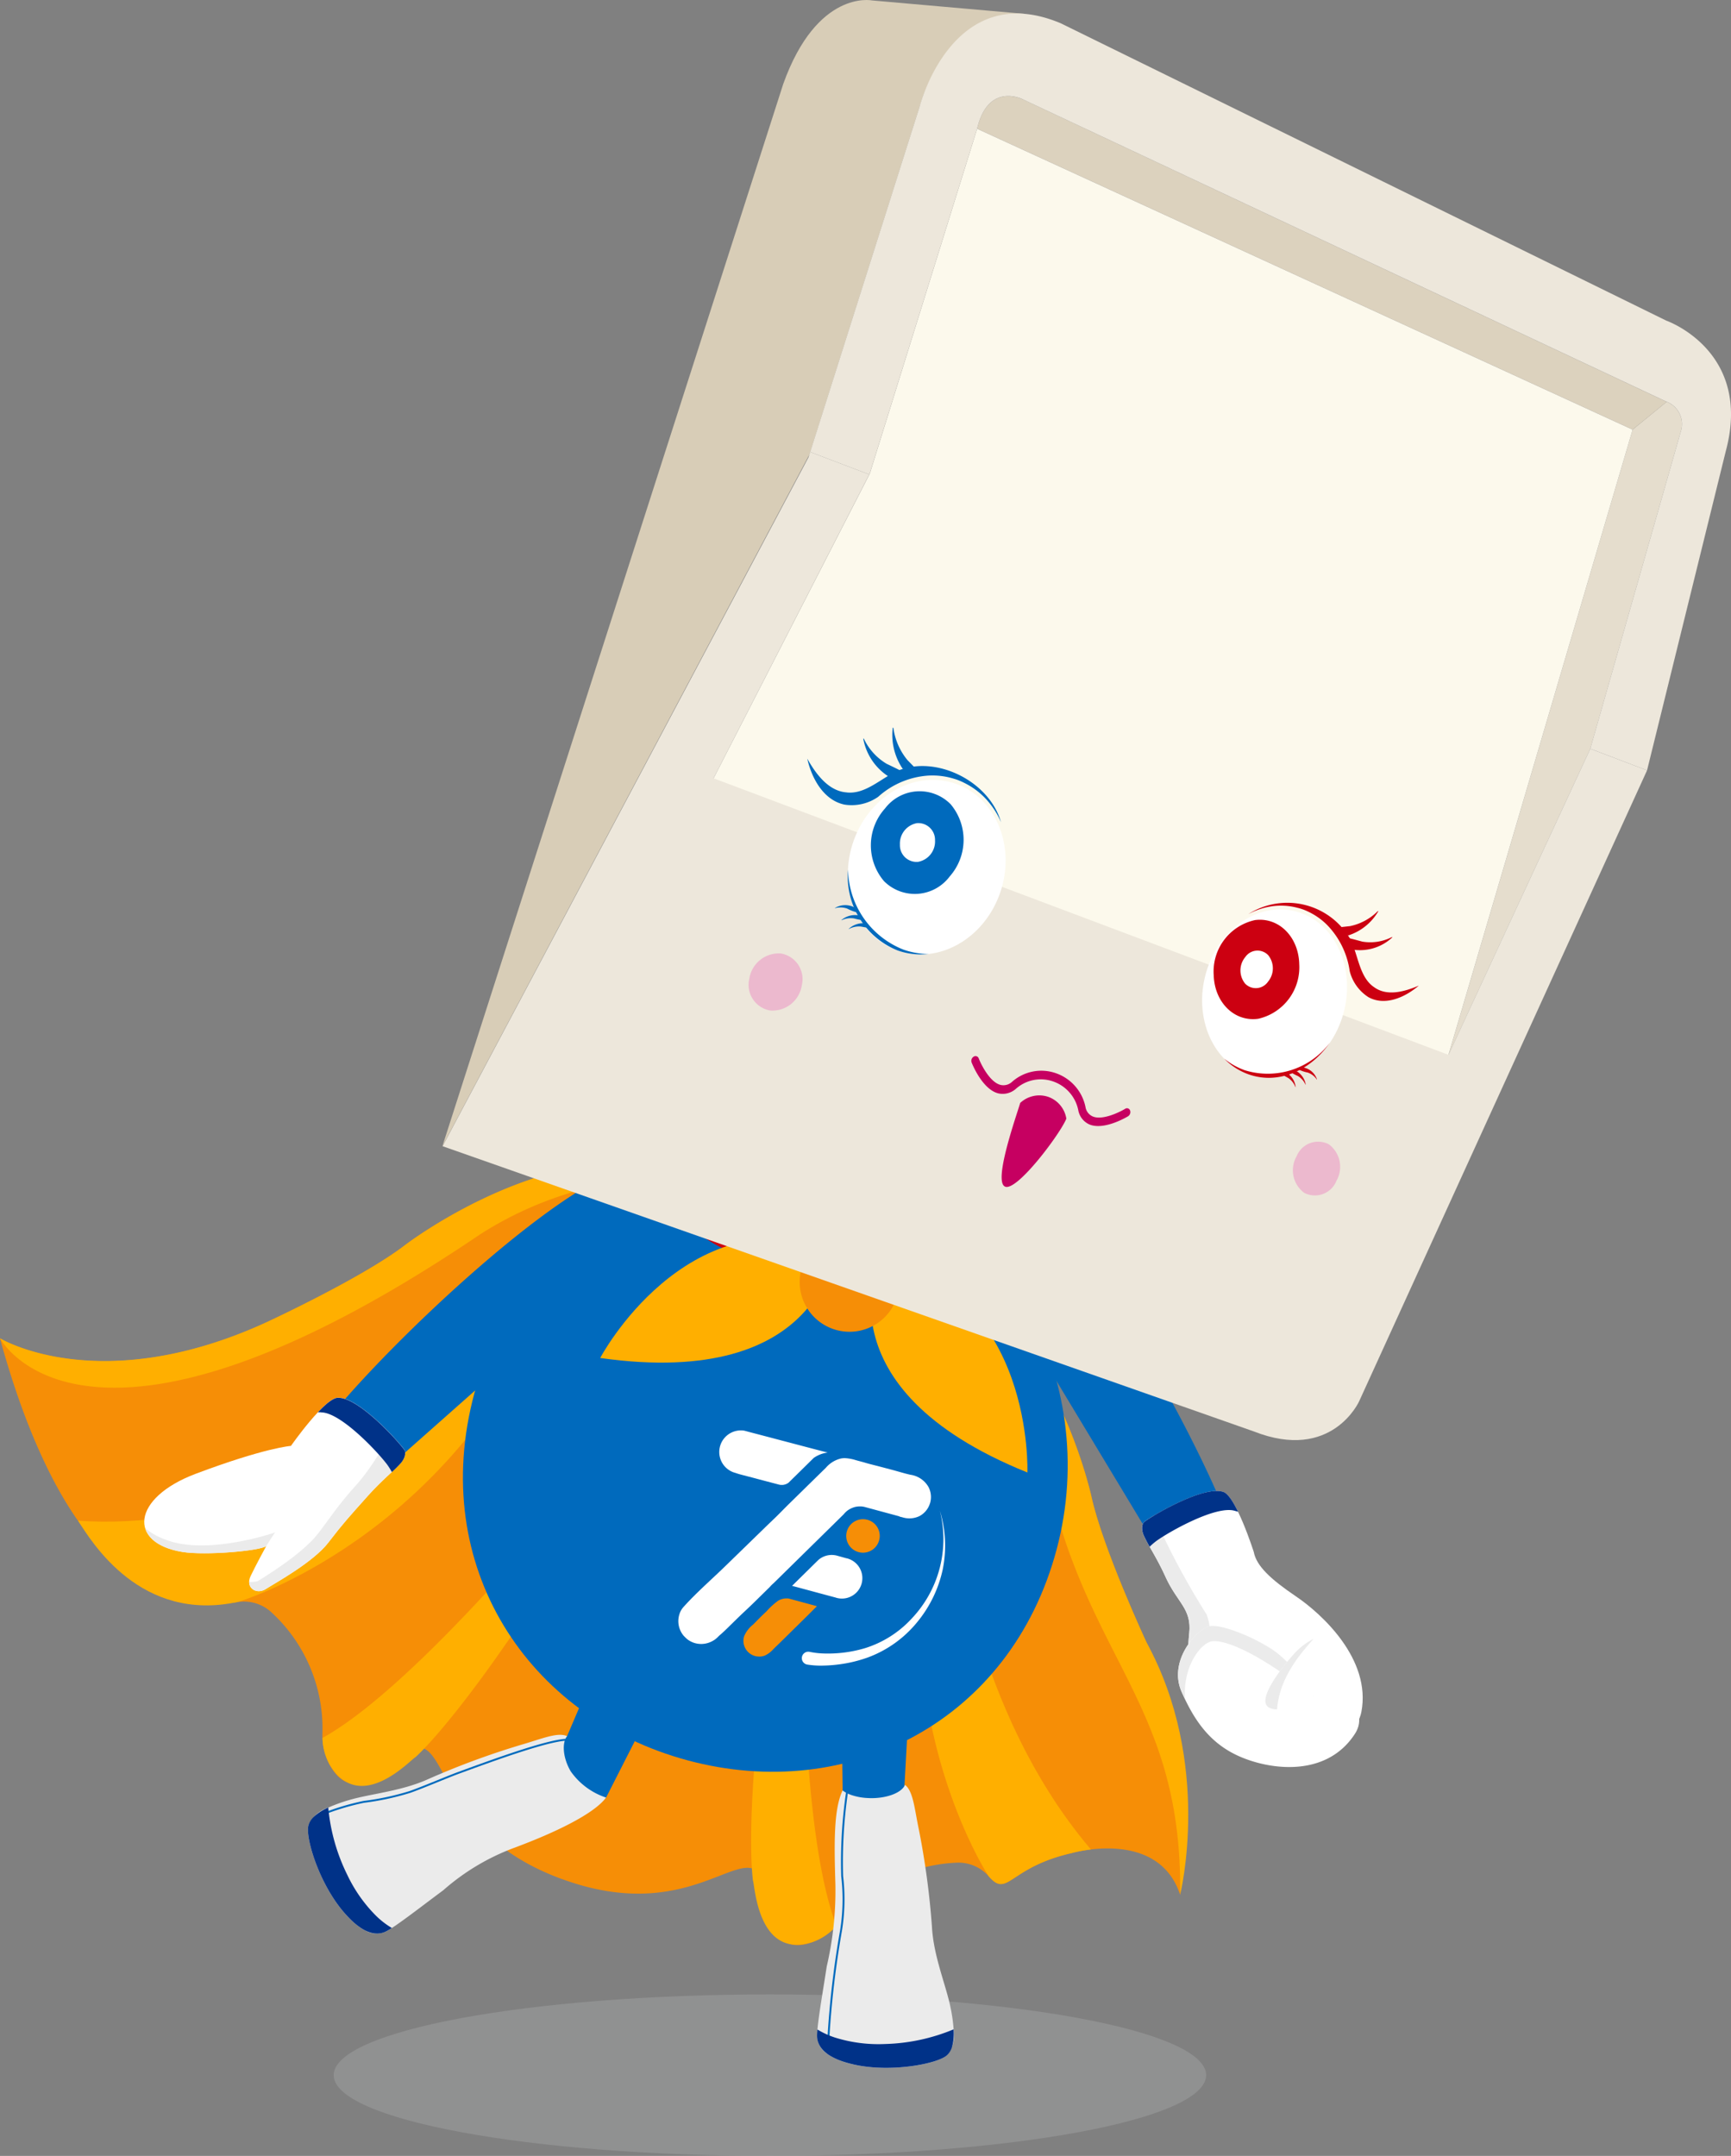
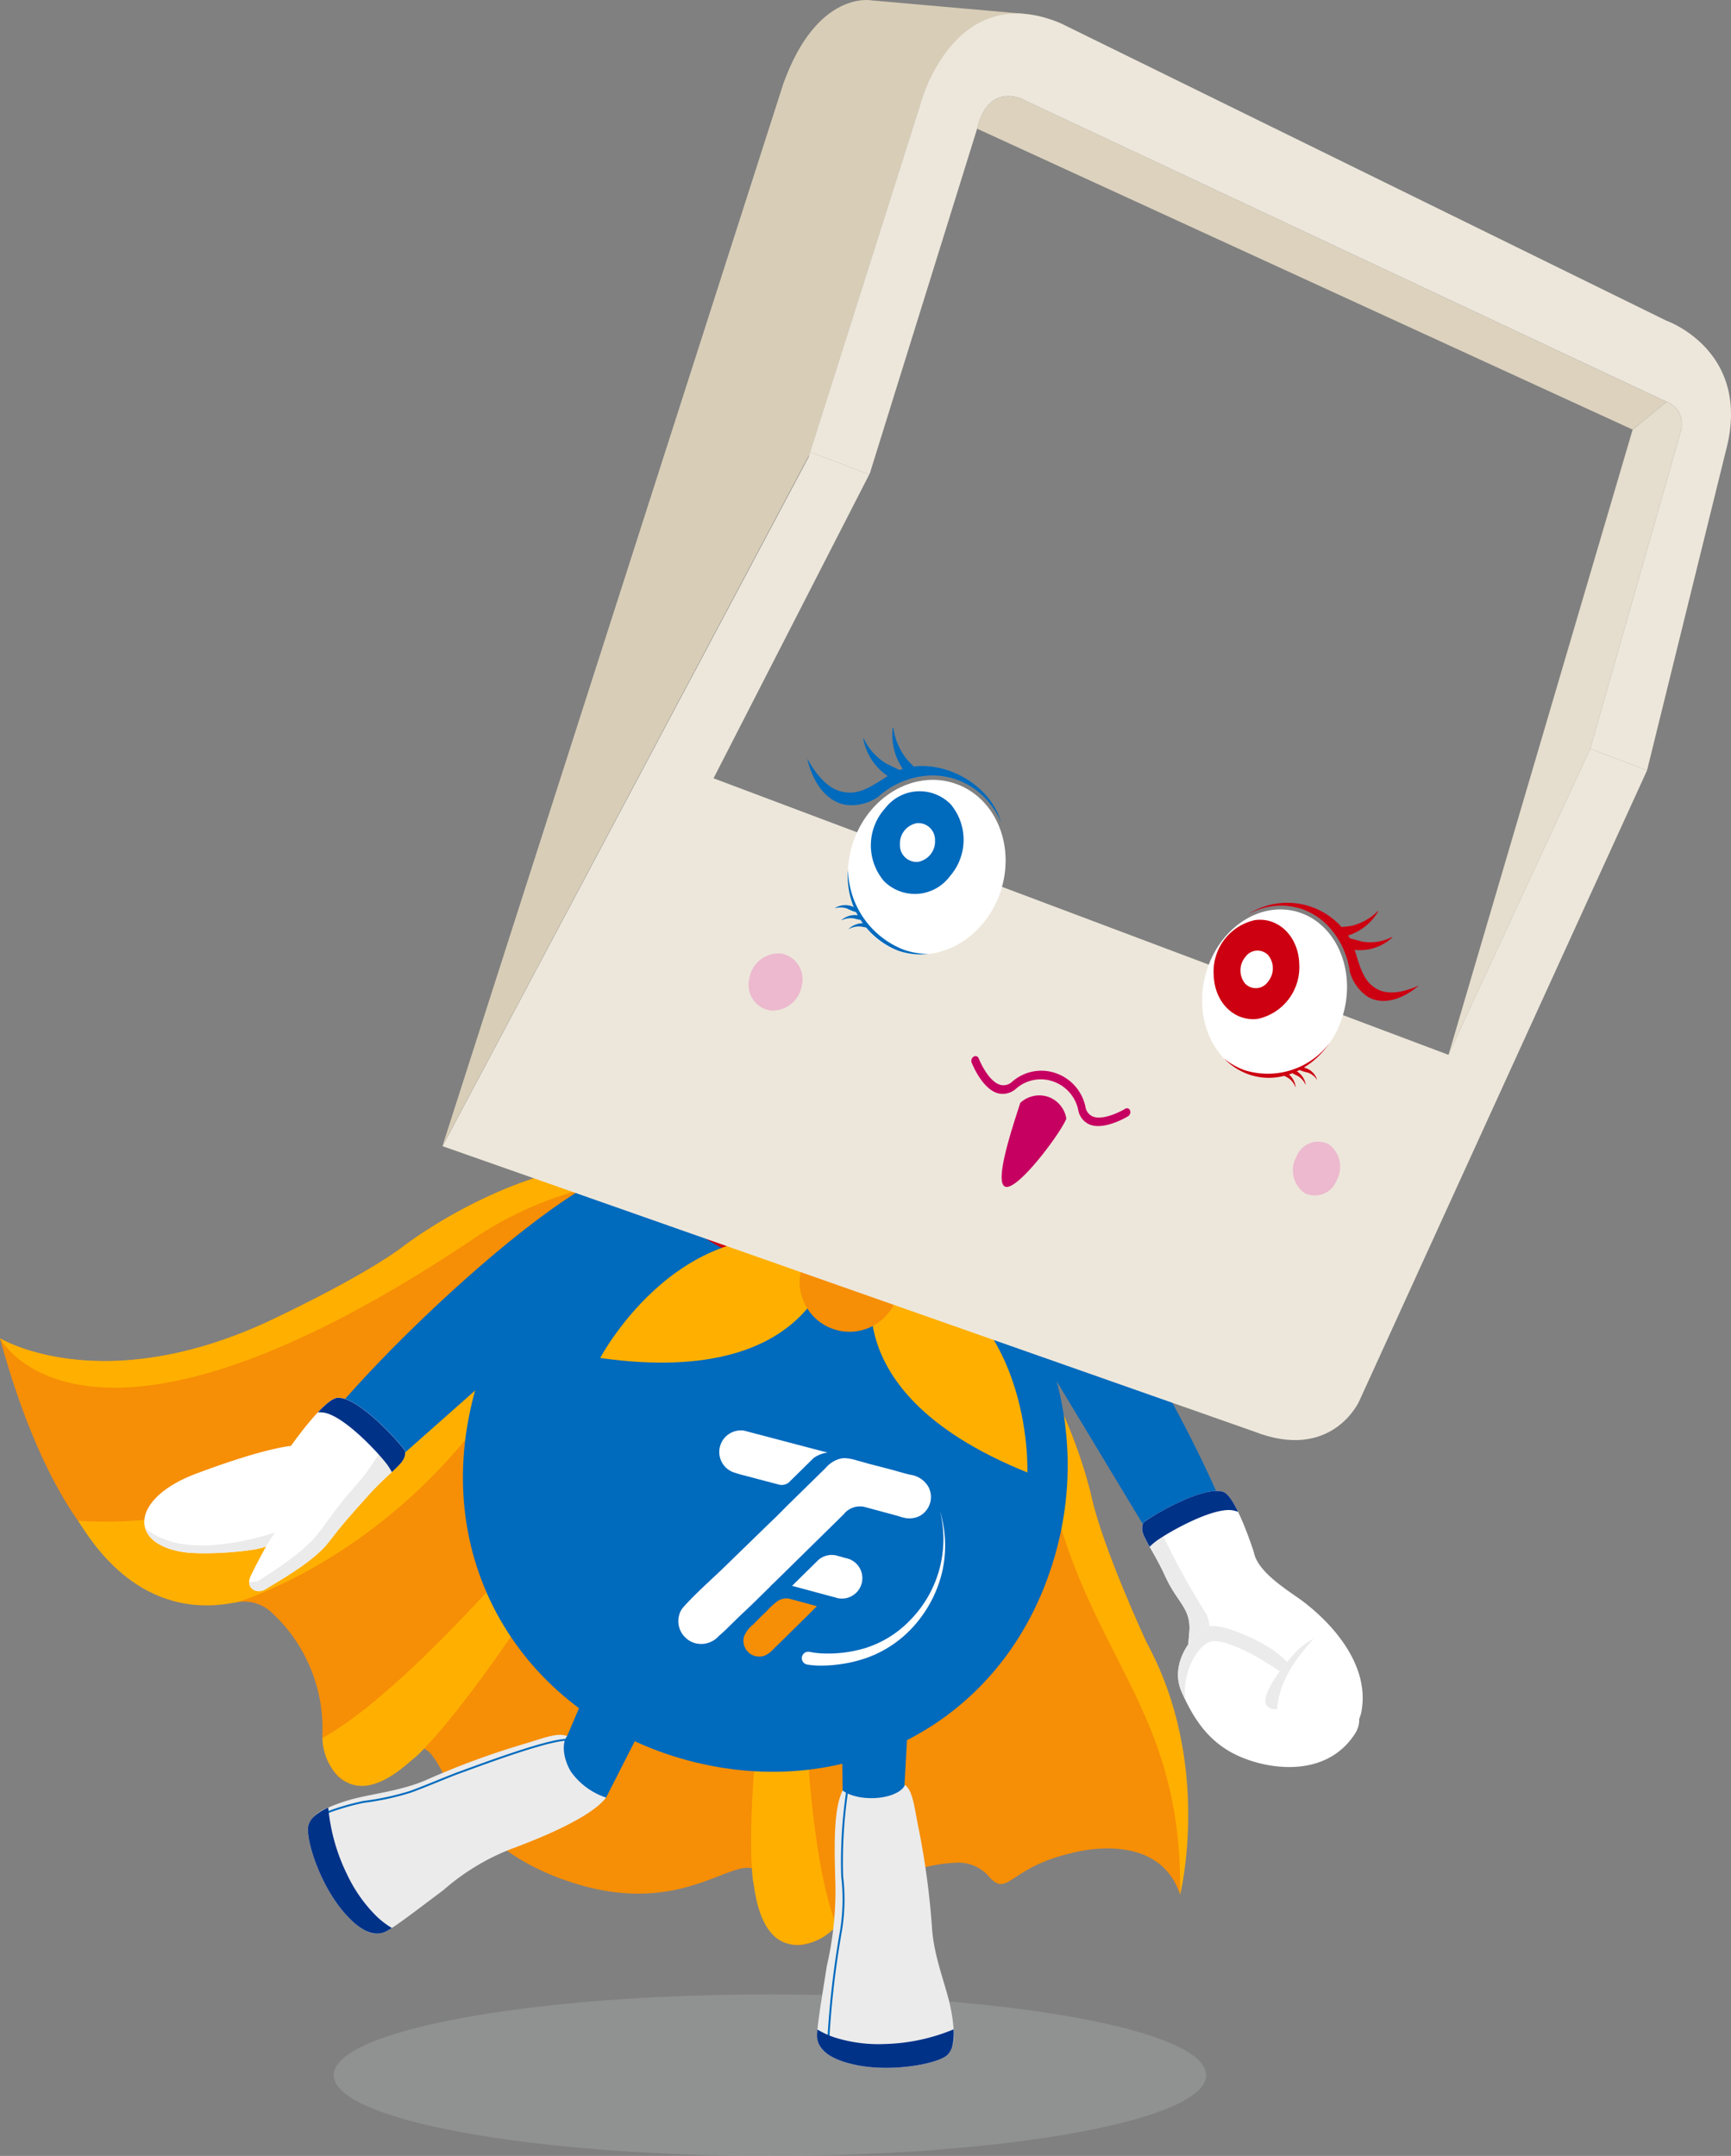
<svg xmlns="http://www.w3.org/2000/svg" width="155.069" height="193.145" viewBox="0 0 155.069 193.145">
  <rect x="0" y="0" width="155.069" height="193.145" fill="#808080" stroke="none" />
  <defs>
    <clipPath id="clip-path">
      <rect id="Rectangle_1700" data-name="Rectangle 1700" width="155.069" height="193.145" fill="none" />
    </clipPath>
    <clipPath id="clip-path-3">
      <rect id="Rectangle_1698" data-name="Rectangle 1698" width="78.16" height="14.467" fill="none" />
    </clipPath>
  </defs>
  <g id="Group_3132" data-name="Group 3132" clip-path="url(#clip-path)">
    <g id="Group_3131" data-name="Group 3131">
      <g id="Group_3130" data-name="Group 3130" clip-path="url(#clip-path)">
        <g id="Group_3129" data-name="Group 3129" transform="translate(29.892 178.678)" opacity="0.3">
          <g id="Group_3128" data-name="Group 3128">
            <g id="Group_3127" data-name="Group 3127" clip-path="url(#clip-path-3)">
              <path id="Path_20037" data-name="Path 20037" d="M98.37,128.037c0,3.995-17.5,7.234-39.08,7.234s-39.08-3.239-39.08-7.234,17.5-7.234,39.08-7.234,39.08,3.239,39.08,7.234" transform="translate(-20.21 -120.804)" fill="#b6b7b8" />
            </g>
          </g>
        </g>
        <path id="Path_20038" data-name="Path 20038" d="M24.075,84.617s8.441-3.911,12.226-6.83c0,0,14.544-11.142,26.28-5.972V71.8l9.472,3.433.016.006.016.006,9.453,3.486-.01.01c12.3,3.619,16.23,21.515,16.23,21.515,1.009,4.672,4.937,13.106,4.937,13.106C106.965,122.1,105.721,136,105.721,136c-1.979-5.992-9.722-3.73-9.722-3.73-5.64,1.282-5.7,4.057-7.418,2.085a3.611,3.611,0,0,0-2.886-1.228,14.141,14.141,0,0,0-10.47,5.317,5.582,5.582,0,0,1-2.392,1.778c-4.189,1.591-3.739-3.874-3.739-3.874A1.974,1.974,0,0,0,67.964,134c-1.976-2.084-6.691,4.588-17.583.606l-.015-.007-.016,0c-10.892-3.983-10.191-12.124-13.045-11.8a1.972,1.972,0,0,0-2.381,1.066s-3.181,4.467-5.356.549a5.585,5.585,0,0,1-.682-2.9,14.142,14.142,0,0,0-4.57-10.816,3.609,3.609,0,0,0-3-.923c-2.584.4-7.947.544-11.429-4.075,0,0-5.535-3.64-9.888-19.542,0,0,8.988,5.48,24.075-1.528" transform="translate(0 33.749)" fill="#f68e06" />
        <path id="Path_20039" data-name="Path 20039" d="M45.655,126.915c-.516-4.365,0-17.889,4.746-40.184,0,0-1.654,32.711,2.733,44.255a5.072,5.072,0,0,1-2.1,1.435c-4.992,1.651-5.193-5.152-5.384-5.507" transform="translate(21.795 41.551)" fill="#ffaf00" />
-         <path id="Path_20040" data-name="Path 20040" d="M61.9,126.1c-.222-.288-10.67-16.573-3.946-38.415,0,0,.624,21.349,13.093,36a12.192,12.192,0,0,0-1.729.324C63.676,125.293,63.617,128.068,61.9,126.1Z" transform="translate(26.684 42.007)" fill="#ffaf00" />
        <path id="Path_20041" data-name="Path 20041" d="M55.152,76.065c12.264,3.652,16.183,21.5,16.183,21.5,1.009,4.672,4.936,13.1,4.936,13.1,5.968,10.882,3.029,22.637,3.029,22.637.226-18.2-9.5-21.479-12.5-40.849-1.226-7.92-8.252-14.174-11.651-16.393" transform="translate(26.422 36.441)" fill="#ffaf00" />
        <path id="Path_20042" data-name="Path 20042" d="M27.874,117.367c3.208-3,11.535-13.674,22.293-33.769,0,0-19.837,26.063-30.635,32.056a5.071,5.071,0,0,0,.676,2.448c2.75,4.482,7.29-.589,7.666-.735" transform="translate(9.357 40.05)" fill="#ffaf00" />
        <path id="Path_20043" data-name="Path 20043" d="M4.729,98.44c1.273,1.994,5.643,9.158,14.322,7.271.356-.077,18.843-5.782,27.795-26.81,0,0-18.872,21.1-42.117,19.539" transform="translate(2.266 37.8)" fill="#ffaf00" />
        <path id="Path_20044" data-name="Path 20044" d="M43.057,76.81A32.378,32.378,0,0,1,62.58,71.8C50.845,66.637,36.3,77.791,36.3,77.791c-3.785,2.918-12.226,6.83-12.226,6.83C8.988,91.627,0,86.149,0,86.149S7.614,100.8,43.057,76.81" transform="translate(0 33.745)" fill="#ffaf00" />
        <path id="Path_20045" data-name="Path 20045" d="M51.4,74.781a5.1,5.1,0,0,0-1.692-3.77C45.568,67.427,23.678,88.221,18.9,95.3c-.448.45.59,2.192,1.657,3.241.765.75,1.88,1.466,2.687,1.308a1.042,1.042,0,0,0,.778-.648l19-16.829c1.847,1.037,4.05.219,5.774-1.472a8.419,8.419,0,0,0,2.612-6.12" transform="translate(9.001 33.822)" fill="#006abd" />
        <path id="Path_20046" data-name="Path 20046" d="M21.878,88.977s-2.29.152-8.533,2.5c-5.736,2.161-6.11,6.215-1.166,7,2.041.325,6.878-.09,7.486-.525,0,0-.953,1.742-1.405,2.7-.485,1.026.516,1.691,1.37,1.145s4.246-2.4,5.6-4.158,1.824-2.264,3.528-4.172c1.276-1.433,2.4-2.3,2.974-2.964.4-.466.467-.973.29-1.207-.9-1.185-4.158-4.637-5.882-4.638-1.168-.1-4.258,4.316-4.258,4.316" transform="translate(4.185 40.559)" fill="#fff" />
        <path id="Path_20047" data-name="Path 20047" d="M15.9,99.668c.855-.546,4.007-2.483,5.357-4.241s1.714-2.436,3.417-4.344c1.278-1.432,1.989-2.827,2.559-3.488.015-.018.547.663.561.645.09.109.172.212.238.3a5.156,5.156,0,0,1,.461.76c-.608.637-1.634,1.47-2.79,2.766-1.7,1.908-2.177,2.414-3.528,4.171s-4.739,3.613-5.594,4.159c-.723.461-1.54.053-1.485-.7a.115.115,0,0,0,.087.065,2.208,2.208,0,0,0,.716-.089" transform="translate(7.232 41.965)" fill="#ebebeb" />
        <path id="Path_20048" data-name="Path 20048" d="M10.56,93.563c3.738,1.509,9.865-.623,9.865-.623s-.362.537-.8,1.234c-.637.432-5.443.843-7.475.521-1.939-.309-3.047-1.123-3.35-2.122a6.042,6.042,0,0,0,1.76.991" transform="translate(4.216 44.349)" fill="#ebebeb" />
        <path id="Path_20049" data-name="Path 20049" d="M19.55,85.969c-.075-.006-.176-.007-.294,0,.707-.751,1.407-1.339,1.84-1.3,1.725,0,4.983,3.455,5.882,4.64.177.232.109.74-.291,1.205a11.148,11.148,0,0,1-.808.808,6.133,6.133,0,0,0-.447-.707c-.9-1.185-4.159-4.637-5.882-4.638" transform="translate(9.225 40.559)" fill="#003288" />
        <path id="Path_20050" data-name="Path 20050" d="M58.132,74.609a5.09,5.09,0,0,1,2.741-3.093c5.02-2.185,19.707,24.193,22.158,32.378.293.564-1.217,1.917-2.548,2.6-.953.488-2.23.837-2.955.447a1.047,1.047,0,0,1-.55-.85L63.871,84.358c-2.074.439-3.931-1-5.072-3.128a8.419,8.419,0,0,1-.667-6.62" transform="translate(27.659 34.2)" fill="#006abd" />
        <path id="Path_20051" data-name="Path 20051" d="M73.395,103.044c.225-2.205-1.066-2.705-2.121-5.035-.793-1.75-1.608-2.914-1.954-3.717-.244-.564-.157-1.068.081-1.238,1.211-.862,5.353-3.184,7-2.671,1.143.257,2.776,5.39,2.776,5.39.238,1.254,1.5,2.438,3.783,3.982s6.762,5.615,5.857,10.352c-.547,2.862-5.771,5.477-9.621,4.144-4.724-1.636-6.362-5.712-5.8-11.207" transform="translate(33.14 43.265)" fill="#fff" />
        <path id="Path_20052" data-name="Path 20052" d="M74.863,100.514c.679,1,.556,5.714.818,7.99.217,1.881,2.494,4.075,5.762,5.371a6.466,6.466,0,0,1-2.248-.342c-4.724-1.634-6.361-5.711-5.8-11.205.225-2.205-1.065-2.705-2.121-5.035-.793-1.75-1.606-2.914-1.954-3.717-.243-.564-.157-1.068.081-1.238.2-.143.491-.328.827-.532a68.414,68.414,0,0,0,4.635,8.709" transform="translate(33.14 43.982)" fill="#ebebeb" />
        <path id="Path_20053" data-name="Path 20053" d="M77.486,92.091a2.791,2.791,0,0,1,.283.084c-.451-.929-.944-1.7-1.368-1.793-1.646-.513-5.786,1.809-7,2.671-.238.17-.325.674-.081,1.238a11.4,11.4,0,0,0,.53,1.012,6.337,6.337,0,0,1,.637-.541c1.213-.862,5.353-3.184,7-2.671" transform="translate(33.14 43.265)" fill="#003288" />
        <path id="Path_20054" data-name="Path 20054" d="M85.953,104.284a30.941,30.941,0,0,1-5.548-3.238c-1.478-1.237-5.079-2.784-6.22-2.535s-3.733,3.084-2.519,5.862,2.733,4.865,5.622,5.98c2.958,1.142,7.546,1.458,9.914-2.213,1.13-1.753-.559-3.523-1.25-3.856" transform="translate(34.182 47.182)" fill="#fff" />
        <path id="Path_20055" data-name="Path 20055" d="M80.4,101.047c.716.6,2.924,2.757,3.084,3.758-4.613-3.723-7.854-5.135-9.117-4.942-.933.145-2.637,2.21-2.38,5.206-.109-.229-.22-.459-.325-.7-1.214-2.776,1.377-5.61,2.517-5.86s4.742,1.3,6.221,2.535" transform="translate(34.182 47.182)" fill="#ebebeb" />
        <path id="Path_20056" data-name="Path 20056" d="M82.5,102.941c-1.387,1.908-4.236,3.2-5.5,2.565s1.171-3.676,2.227-4.845a5.547,5.547,0,0,1,2.2-1.529s3.011,1.143,1.072,3.81" transform="translate(36.717 47.491)" fill="#fff" />
        <path id="Path_20057" data-name="Path 20057" d="M77.685,105.59a1.711,1.711,0,0,1-.688-.148c-1.268-.637,1.17-3.677,2.226-4.845a5.91,5.91,0,0,1,1.742-1.333c-1.822,2-3.085,3.937-3.281,6.326" transform="translate(36.717 47.555)" fill="#ebebeb" />
        <path id="Path_20058" data-name="Path 20058" d="M29.053,91.531c-4.127,15.4,4.746,29,19.151,32.859s28.888-3.477,33.014-18.882S76.247,74.283,61.842,70.424s-28.663,5.7-32.79,21.106" transform="translate(13.432 33.328)" fill="#006abd" />
        <path id="Path_20059" data-name="Path 20059" d="M44.25,101.765,38.67,99.014l-3.878,9.09c-2.115,1.773-1.47,5.15-.207,5.773s3.477.185,3.7-.269l4.032-7.923Z" transform="translate(16.009 47.435)" fill="#006abd" />
        <path id="Path_20060" data-name="Path 20060" d="M42.191,108.352c-.738-1.257-.781-2.6-.325-3.153-.855-.385-2.278.246-4.084.766a71.277,71.277,0,0,0-8.332,3.072c-2.4,1.1-5.226,1.321-7.154,1.9a14.458,14.458,0,0,0-1.825.663,2.9,2.9,0,0,0-1.77,1.583c-.308,1.022.9,5.147,3.161,7.786a8.331,8.331,0,0,0,1.216,1.189,4.362,4.362,0,0,0,.469.321c.08.047.158.09.235.127a1.992,1.992,0,0,0,1.867.089,5.357,5.357,0,0,0,.519-.308c1.115-.722,3.139-2.3,4.6-3.378a20.321,20.321,0,0,1,6.344-3.8c3.523-1.308,7.129-3,8.246-4.508a6.265,6.265,0,0,1-3.168-2.35" transform="translate(8.936 50.341)" fill="#ebebeb" />
        <path id="Path_20061" data-name="Path 20061" d="M41.88,105.407c-1.237-.312-6.8,1.726-10.071,2.926-1.13.414-3.116,1.276-4.384,1.723a23.668,23.668,0,0,1-4.128.887,22.021,22.021,0,0,0-3.881,1.183" transform="translate(9.302 50.483)" fill="none" stroke="#006abd" stroke-miterlimit="10" stroke-width="0.17" />
        <path id="Path_20062" data-name="Path 20062" d="M19.09,110.4a1.758,1.758,0,0,0-.39.669c-.308,1.022.9,5.149,3.161,7.787,1.7,1.985,2.932,2.151,3.786,1.725a4.808,4.808,0,0,0,.519-.308,7.6,7.6,0,0,1-1.378-1.056,13.1,13.1,0,0,1-2.608-3.692,17.083,17.083,0,0,1-1.71-6.038,4.2,4.2,0,0,0-1.38.913" transform="translate(8.936 52.453)" fill="#003288" />
        <path id="Path_20063" data-name="Path 20063" d="M50.977,100.822H57.2L56.24,118.3c0,.506-1.142.917-2.548.917s-2.548-.411-2.548-.917l-.166-13.1Z" transform="translate(24.422 48.301)" fill="#006abd" />
        <path id="Path_20064" data-name="Path 20064" d="M61.147,132.317c-.759.751-4.971,1.614-8.361.852a8.3,8.3,0,0,1-1.62-.519,4.4,4.4,0,0,1-.5-.263c-.078-.047-.154-.1-.222-.148a1.991,1.991,0,0,1-.951-1.609,5.085,5.085,0,0,1,.028-.6c.115-1.322.561-3.847.831-5.647a29.862,29.862,0,0,0,.777-7.336c-.112-3.67-.163-6.743.646-8.435a2.646,2.646,0,0,0,.654.361c.075.031.155.059.237.084a5.258,5.258,0,0,0,1.405.237c.117.009.234.01.354.009,1.457-.018,2.662-.527,2.939-1.189.74.575.848,2.128,1.235,3.968a71.313,71.313,0,0,1,1.183,8.8c.151,2.64,1.279,5.236,1.668,7.212a14.207,14.207,0,0,1,.269,1.923,2.894,2.894,0,0,1-.569,2.3" transform="translate(23.709 51.792)" fill="#ebebeb" />
        <path id="Path_20065" data-name="Path 20065" d="M50.171,130.847a83.261,83.261,0,0,1,1.139-9.741,17.56,17.56,0,0,0,.1-4.851,43,43,0,0,1,.515-8.057" transform="translate(24.035 51.835)" fill="none" stroke="#006abd" stroke-miterlimit="10" stroke-width="0.17" />
        <path id="Path_20066" data-name="Path 20066" d="M61.556,124.564a1.755,1.755,0,0,1-.408.658c-.759.75-4.971,1.614-8.361.85-2.548-.571-3.272-1.584-3.3-2.538a5.124,5.124,0,0,1,.03-.6,7.5,7.5,0,0,0,1.578.723,13.061,13.061,0,0,0,4.483.577,17.1,17.1,0,0,0,6.137-1.313,4.2,4.2,0,0,1-.161,1.646" transform="translate(23.709 58.887)" fill="#003288" />
        <path id="Path_20067" data-name="Path 20067" d="M53.34,81.4a15.46,15.46,0,0,1-14.986-11.7,31.5,31.5,0,0,1,6.782-2.689,8.654,8.654,0,0,0,16.409,0,31.529,31.529,0,0,1,6.782,2.689A15.46,15.46,0,0,1,53.34,81.4" transform="translate(18.374 32.107)" fill="#c01" />
        <path id="Path_20068" data-name="Path 20068" d="M53.552,76.277s-5.7,11.467,13.216,19.1c0,0,.623-16.193-13.216-19.1" transform="translate(25.269 36.542)" fill="#ffaf00" />
        <path id="Path_20069" data-name="Path 20069" d="M57.344,75.813s-.8,12.781-20.993,9.93c0,0,7.557-14.335,20.993-9.93" transform="translate(17.415 35.918)" fill="#ffaf00" />
        <path id="Path_20070" data-name="Path 20070" d="M48.587,77.939a4.464,4.464,0,1,0,5.467-3.156,4.464,4.464,0,0,0-5.467,3.156" transform="translate(23.203 35.753)" fill="#f68e06" />
        <path id="Path_20071" data-name="Path 20071" d="M52.931,94.5a.574.574,0,0,0-.1-.021v0L52,94.248l-.031-.009a1.328,1.328,0,0,0-.138-.028c-.018,0-.041-.006-.061-.009a1.829,1.829,0,0,0-1.444.432l-.007.009-.142.139-.108.105-.572.565-.778.766-.744.735.6.16,2.449.661.867.232v0a.609.609,0,0,0,.1.031,1.83,1.83,0,0,0,.947-3.535" transform="translate(22.983 45.122)" fill="#fff" />
        <path id="Path_20072" data-name="Path 20072" d="M52.681,88.476l-1.673-.439-1.392-.367-1.171-.308-.336-.09-1.617-.423-.324-.086h0l-.376-.1h-.006a1.936,1.936,0,0,0-.882,3.757l.012,0c.16.052.317.108.479.152.485.13.973.254,1.458.382l.3.081,1.763.464a1.049,1.049,0,0,0,.37.022,1.026,1.026,0,0,0,.49-.2l.106-.107.084-.083.793-.777.664-.654.6-.592a2.7,2.7,0,0,1,.485-.272,2.6,2.6,0,0,1,.769-.209Z" transform="translate(20.872 41.507)" fill="#fff" />
        <path id="Path_20073" data-name="Path 20073" d="M63.627,92.369a1.924,1.924,0,0,1-.932,1.136,2.086,2.086,0,0,1-1.528.115c-.1-.024-.2-.049-.294-.075l.012-.013-3.071-.83c-.043-.012-.087-.022-.13-.03a.964.964,0,0,0-.108-.018c-.033,0-.065-.009-.095-.01h-.033c-.037,0-.072,0-.111,0a1.672,1.672,0,0,0-.3.024l-.058.01a1.779,1.779,0,0,0-.317.1.6.6,0,0,0-.089.04.923.923,0,0,0-.095.046l-.013.007c-.028.013-.052.028-.077.043a1.407,1.407,0,0,0-.149.1,1.75,1.75,0,0,0-.207.183,1.021,1.021,0,0,0-.077.083c-.018.019-.035.043-.053.065l-1.321,1.3-.03.028L49.62,99.52a2.958,2.958,0,0,0-.293.285c-.016.018-.033.038-.05.056l-1.3,1.278c-.809.794-.93.873-1.739,1.665-.238.234-.478.467-.714.7-.182.179-.367.355-.555.525-.095.086-.2.166-.287.256a2.8,2.8,0,0,1-.268.246,2.266,2.266,0,0,1-.58.312,2.073,2.073,0,0,1-1.3.035,2.051,2.051,0,0,1-.651-.339c-.114-.1-.225-.21-.33-.321a2.035,2.035,0,0,1-.376-1.9,1.724,1.724,0,0,1,.353-.645c1.174-1.312,2.522-2.472,3.783-3.7l2.843-2.766c.18-.173.359-.349.54-.525q.448-.437.9-.868c.5-.473.972-.975,1.463-1.454l1.352-1.327c.154-.149.3-.3.457-.448q.714-.7,1.429-1.4a2.557,2.557,0,0,1,1.337-.831,1.719,1.719,0,0,1,.4-.034,3.919,3.919,0,0,1,.958.18c.293.084.593.154.883.243s.617.164.924.246h.009s1.441.379,1.447.382c.541.143,1.078.315,1.624.436A2.216,2.216,0,0,1,63.5,90.911a1.69,1.69,0,0,1,.121.294,1.93,1.93,0,0,1,.01,1.164" transform="translate(19.682 42.316)" fill="#fff" />
        <path id="Path_20074" data-name="Path 20074" d="M49.135,96.841a.334.334,0,0,0-.084-.013.564.564,0,0,0-.084-.009l-.012,0-.084,0a1.286,1.286,0,0,0-.231.021.216.216,0,0,0-.044.01,1.233,1.233,0,0,0-.244.071.606.606,0,0,0-.071.031c-.025.01-.049.022-.074.035l-.068.038a6.643,6.643,0,0,0-1.056.963c-.408.379-.8.779-1.191,1.176a2.617,2.617,0,0,0-.8,1.041l-.015.05a1.409,1.409,0,0,0,.784,1.651,1.37,1.37,0,0,0,.166.062l.084.024.056.012.061.01a.018.018,0,0,0,.013,0c.021,0,.04.006.061.009h.038l.086.006h.034a.357.357,0,0,0,.055,0,1.281,1.281,0,0,0,.349-.061.5.5,0,0,0,.05-.016l.059-.025a2.347,2.347,0,0,0,.757-.584c.617-.6.527-.509,1.14-1.114l1.884-1.856.6-.6.226-.22.01-.013.007-.03-2.364-.639c-.034-.009-.068-.015-.1-.021" transform="translate(21.571 46.381)" fill="#f68e06" />
-         <path id="Path_20075" data-name="Path 20075" d="M53.146,92.072A1.5,1.5,0,1,0,54.2,93.9a1.493,1.493,0,0,0-1.056-1.831" transform="translate(24.559 44.085)" fill="#f68e06" />
        <path id="Path_20076" data-name="Path 20076" d="M49.275,104.151a6.971,6.971,0,0,0,1.2.143,11.639,11.639,0,0,0,3.733-.469,9.552,9.552,0,0,0,4.226-2.686,10.356,10.356,0,0,0,2.5-9.633,10.716,10.716,0,0,1,.259,5.234,11.092,11.092,0,0,1-2.319,4.78,10.3,10.3,0,0,1-4.385,3.128,12.187,12.187,0,0,1-2.653.633,12.385,12.385,0,0,1-1.37.1,7.52,7.52,0,0,1-1.417-.093.579.579,0,1,1,.192-1.142l.031.006Z" transform="translate(23.265 43.838)" fill="#fff" />
        <path id="Path_20077" data-name="Path 20077" d="M79.038,1.249,65.27.037s-4.9-.994-7.938,7.484L26.79,102.71,59.688,40.7,69.639,9.284s1.952-7.548,9.4-8.034" transform="translate(12.834 0)" fill="#d8cdb7" />
        <path id="Path_20078" data-name="Path 20078" d="M107.274,24.338a2.152,2.152,0,0,1,1.322,2.469l-8.163,28.614-12.7,27.422,16.495-56.016Z" transform="translate(42.03 11.66)" fill="#e5ddcd" />
        <path id="Path_20079" data-name="Path 20079" d="M63.333,6.138,120.95,33.211,117.9,35.7,59.181,8.743c1.013-4.273,4.152-2.6,4.152-2.6" transform="translate(28.352 2.787)" fill="#dcd2be" />
-         <path id="Path_20080" data-name="Path 20080" d="M110.59,90.767l-4.718,7.563L40.014,74.252l4.739-8.259,14-27.307L68.364,7.8l58.721,26.958Z" transform="translate(19.17 3.735)" fill="#fcf9ec" />
        <path id="Path_20081" data-name="Path 20081" d="M127.118,38.073A2.152,2.152,0,0,0,125.8,35.6L68.178,8.532s-3.139-1.668-4.152,2.606l-9.615,30.89-.049.086L49.07,40.1,58.879,9.138S61.821-2.4,71.534,1.7l54.229,26.632s7.739,2.7,5.335,11.677l-7.057,28.613-5.087-1.935Z" transform="translate(23.508 0.393)" fill="#ede7db" />
        <path id="Path_20082" data-name="Path 20082" d="M129.619,53.965h0l5.087,1.935-25.792,56.524s-2.44,5.458-9.438,2.7L26.807,89.572,59.588,27.846l.148-.469,5.291,2.015L51.079,56.611l65.838,24.775Z" transform="translate(12.843 13.116)" fill="#ede7db" />
        <path id="Path_20083" data-name="Path 20083" d="M50.1,60.607a2.666,2.666,0,0,1-2.809,2.264A2.328,2.328,0,0,1,45.4,60.015a2.664,2.664,0,0,1,2.822-2.256A2.328,2.328,0,0,1,50.1,60.607" transform="translate(21.729 27.663)" fill="#ecb9ce" />
        <path id="Path_20084" data-name="Path 20084" d="M78.636,70.466a2.517,2.517,0,0,0,.68,3.278,2.077,2.077,0,0,0,2.889-1.081,2.52,2.52,0,0,0-.677-3.263,2.073,2.073,0,0,0-2.892,1.066" transform="translate(37.52 33.121)" fill="#ecb9ce" />
        <path id="Path_20085" data-name="Path 20085" d="M69.511,70.131c-.043-.015-.084-.031-.126-.049a1.735,1.735,0,0,1-.978-1.285,3.447,3.447,0,0,0-2.266-2.563,3.35,3.35,0,0,0-3.309.657,1.779,1.779,0,0,1-1.587.417c-.044-.012-.089-.024-.132-.038-1.365-.466-2.22-2.634-2.257-2.729a.44.44,0,0,1,.186-.524.305.305,0,0,1,.451.158c.226.58,1.009,2.148,1.964,2.377a1.13,1.13,0,0,0,1.019-.277,3.952,3.952,0,0,1,3.917-.778,4.069,4.069,0,0,1,2.664,3.034,1.106,1.106,0,0,0,.618.831c.856.4,2.418-.356,2.937-.673a.293.293,0,0,1,.438.148.442.442,0,0,1-.172.519c-.084.05-2.038,1.229-3.369.775" transform="translate(28.185 30.646)" fill="#c60061" />
        <path id="Path_20086" data-name="Path 20086" d="M60.993,74.532c1.115.376,4.977-4.826,5.47-6.1a2.482,2.482,0,0,0-1.631-1.955,2.51,2.51,0,0,0-2.5.546c-.393,1.313-2.454,7.129-1.336,7.506" transform="translate(29.063 31.786)" fill="#c60061" />
        <path id="Path_20087" data-name="Path 20087" d="M73.277,60.393c-1.349,4.023.314,8.278,3.692,9.472,3.349,1.183,7.094-1.1,8.383-5.078,1.282-3.949-.331-8.125-3.622-9.357-3.319-1.244-7.113.964-8.453,4.962" transform="translate(34.881 26.389)" fill="#fff" />
        <path id="Path_20088" data-name="Path 20088" d="M83.583,63.182c-1.733,2.5-4.616,3.736-7.256,2.8a5.668,5.668,0,0,1-2.177-1.405,6.233,6.233,0,0,0,1.844,1.037,6.951,6.951,0,0,0,7.589-2.435" transform="translate(35.523 30.269)" fill="#c01" />
        <path id="Path_20089" data-name="Path 20089" d="M79.536,65.121A3.331,3.331,0,0,1,78.6,64.8a.02.02,0,0,1,0-.034.952.952,0,0,1,.543-.1,1.592,1.592,0,0,1,1.186,1.068.012.012,0,0,1-.021,0,1.587,1.587,0,0,0-.778-.608" transform="translate(37.653 30.976)" fill="#c01" />
        <path id="Path_20090" data-name="Path 20090" d="M79.534,66.115a.013.013,0,0,1-.021-.006,1.706,1.706,0,0,0-.673-.759,4.5,4.5,0,0,1-.7-.383c.059-.015.117-.031.176-.049a1.907,1.907,0,0,0,.216-.1,1.722,1.722,0,0,1,1.006,1.3" transform="translate(37.433 31.052)" fill="#c01" />
        <path id="Path_20091" data-name="Path 20091" d="M78.868,66.266a.013.013,0,0,1-.021-.007,1.749,1.749,0,0,0-.637-.8c-.154-.086-.3-.163-.442-.251a1.9,1.9,0,0,0-.115-.186,2.85,2.85,0,0,0,.373-.058,1.76,1.76,0,0,1,.843,1.3" transform="translate(37.201 31.121)" fill="#c01" />
        <path id="Path_20092" data-name="Path 20092" d="M81.172,59.629a4.73,4.73,0,0,1-3.658,4.95c-2.124.306-3.923-1.438-4-3.894a4.716,4.716,0,0,1,3.7-4.946c2.108-.277,3.875,1.464,3.961,3.89" transform="translate(35.215 26.69)" fill="#c01" />
        <path id="Path_20093" data-name="Path 20093" d="M75.563,58.159a1.872,1.872,0,0,0-.013,2.38,1.327,1.327,0,0,0,2.054-.179,1.871,1.871,0,0,0,.01-2.372,1.325,1.325,0,0,0-2.051.172" transform="translate(35.993 27.583)" fill="#fff" />
        <path id="Path_20094" data-name="Path 20094" d="M86.821,62.211c-1.232-.88-1.367-2.741-2.015-4.158a6.518,6.518,0,0,0-9.2-2.346,6.443,6.443,0,0,1,2.2-.714,5.75,5.75,0,0,1,2.21.148c.111.025.219.056.325.09l.111.037a4.272,4.272,0,0,1,.466.191,6.019,6.019,0,0,1,1.732,1.2,7.413,7.413,0,0,1,2.043,4.155,3.9,3.9,0,0,0,1.67,2.328c1.455.811,3.236.065,4.52-1.031-1.321.565-2.911.99-4.057.1" transform="translate(36.219 26.189)" fill="#c01" />
        <path id="Path_20095" data-name="Path 20095" d="M85.809,56.789a.036.036,0,0,0-.053-.024,4.259,4.259,0,0,1-2.637.4c-.457-.121-.887-.246-1.328-.337a4.919,4.919,0,0,1-.553.155,8.531,8.531,0,0,1,.673.831,4.246,4.246,0,0,0,3.9-1.029" transform="translate(38.919 27.193)" fill="#c01" />
        <path id="Path_20096" data-name="Path 20096" d="M84.8,55.2a.035.035,0,0,0-.058,0,4.894,4.894,0,0,1-2.467,1.331c-.538.061-1.044.109-1.557.2a6.176,6.176,0,0,1,.6.519,6.422,6.422,0,0,1,.809.111A4.8,4.8,0,0,0,84.8,55.2" transform="translate(38.672 26.438)" fill="#c01" />
        <path id="Path_20097" data-name="Path 20097" d="M64.98,57.394c-1.441,4.1-5.535,6.412-9.166,5.129-3.664-1.294-5.43-5.739-3.921-9.892,1.5-4.127,5.644-6.35,9.243-5,3.565,1.336,5.276,5.693,3.844,9.766" transform="translate(24.602 22.629)" fill="#fff" />
        <path id="Path_20098" data-name="Path 20098" d="M51.368,52.675a7.126,7.126,0,0,0,4.443,7.243,6.213,6.213,0,0,0,2.757.315,6.948,6.948,0,0,1-2.233-.39,7.836,7.836,0,0,1-4.967-7.168" transform="translate(24.605 25.235)" fill="#006abd" />
        <path id="Path_20099" data-name="Path 20099" d="M51.673,55.136a3.89,3.89,0,0,0,1.029.373c.015,0,.028-.015.022-.03a1.106,1.106,0,0,0-.408-.453,1.785,1.785,0,0,0-1.75.059.014.014,0,0,0,.019.013,1.8,1.8,0,0,1,1.087.037" transform="translate(24.225 26.266)" fill="#006abd" />
        <path id="Path_20100" data-name="Path 20100" d="M50.967,55.876a.015.015,0,0,0,.022.009,1.882,1.882,0,0,1,1.092-.16,5.275,5.275,0,0,0,.867.167c-.041-.052-.083-.105-.121-.16A2.269,2.269,0,0,1,52.7,55.5a1.87,1.87,0,0,0-1.738.374" transform="translate(24.417 26.555)" fill="#006abd" />
        <path id="Path_20101" data-name="Path 20101" d="M51.4,56.433a.014.014,0,0,0,.022.007,1.906,1.906,0,0,1,1.086-.22c.189.034.368.071.55.095a2.3,2.3,0,0,1,.223-.072,3.288,3.288,0,0,1-.287-.3,1.886,1.886,0,0,0-1.594.493" transform="translate(24.624 26.79)" fill="#006abd" />
        <path id="Path_20102" data-name="Path 20102" d="M54.025,49.457a4.949,4.949,0,0,0-.1,6.527,3.9,3.9,0,0,0,5.881-.42,4.954,4.954,0,0,0,.087-6.472,3.894,3.894,0,0,0-5.869.365" transform="translate(25.269 22.959)" fill="#006abd" />
        <path id="Path_20103" data-name="Path 20103" d="M57.651,51.412a1.855,1.855,0,0,1-1.522,1.918,1.493,1.493,0,0,1-1.623-1.55,1.854,1.854,0,0,1,1.529-1.918,1.5,1.5,0,0,1,1.615,1.55" transform="translate(26.112 23.883)" fill="#fff" />
        <path id="Path_20104" data-name="Path 20104" d="M52.448,48.981c1.67.166,3.022-1.25,4.52-1.932,3.414-1.451,8.221.879,9.281,4.591a7.361,7.361,0,0,0-1.362-2.091,6.614,6.614,0,0,0-1.938-1.432c-.109-.058-.22-.108-.333-.157-.038-.016-.077-.034-.117-.049a5.052,5.052,0,0,0-.516-.176,6.539,6.539,0,0,0-2.248-.266,7.444,7.444,0,0,0-4.488,1.9,4.137,4.137,0,0,1-3.013.7c-1.836-.38-2.927-2.279-3.34-4.118.8,1.429,1.941,2.929,3.553,3.025" transform="translate(23.424 22.016)" fill="#006abd" />
        <path id="Path_20105" data-name="Path 20105" d="M52.284,44.744a.041.041,0,0,1,.062.019A5.209,5.209,0,0,0,54.386,47c.478.231.932.439,1.373.682a5.989,5.989,0,0,0,.374.521,9.066,9.066,0,0,0-1.127.191,5.106,5.106,0,0,1-2.721-3.652" transform="translate(25.048 21.432)" fill="#006abd" />
        <path id="Path_20106" data-name="Path 20106" d="M54.093,44.077a.043.043,0,0,1,.053.04A5.752,5.752,0,0,0,55.4,46.976c.424.435.827.836,1.2,1.278a6.888,6.888,0,0,0-.858-.013,7.905,7.905,0,0,0-.771-.49,5.425,5.425,0,0,1-.884-3.674" transform="translate(25.888 21.115)" fill="#006abd" />
      </g>
    </g>
  </g>
</svg>